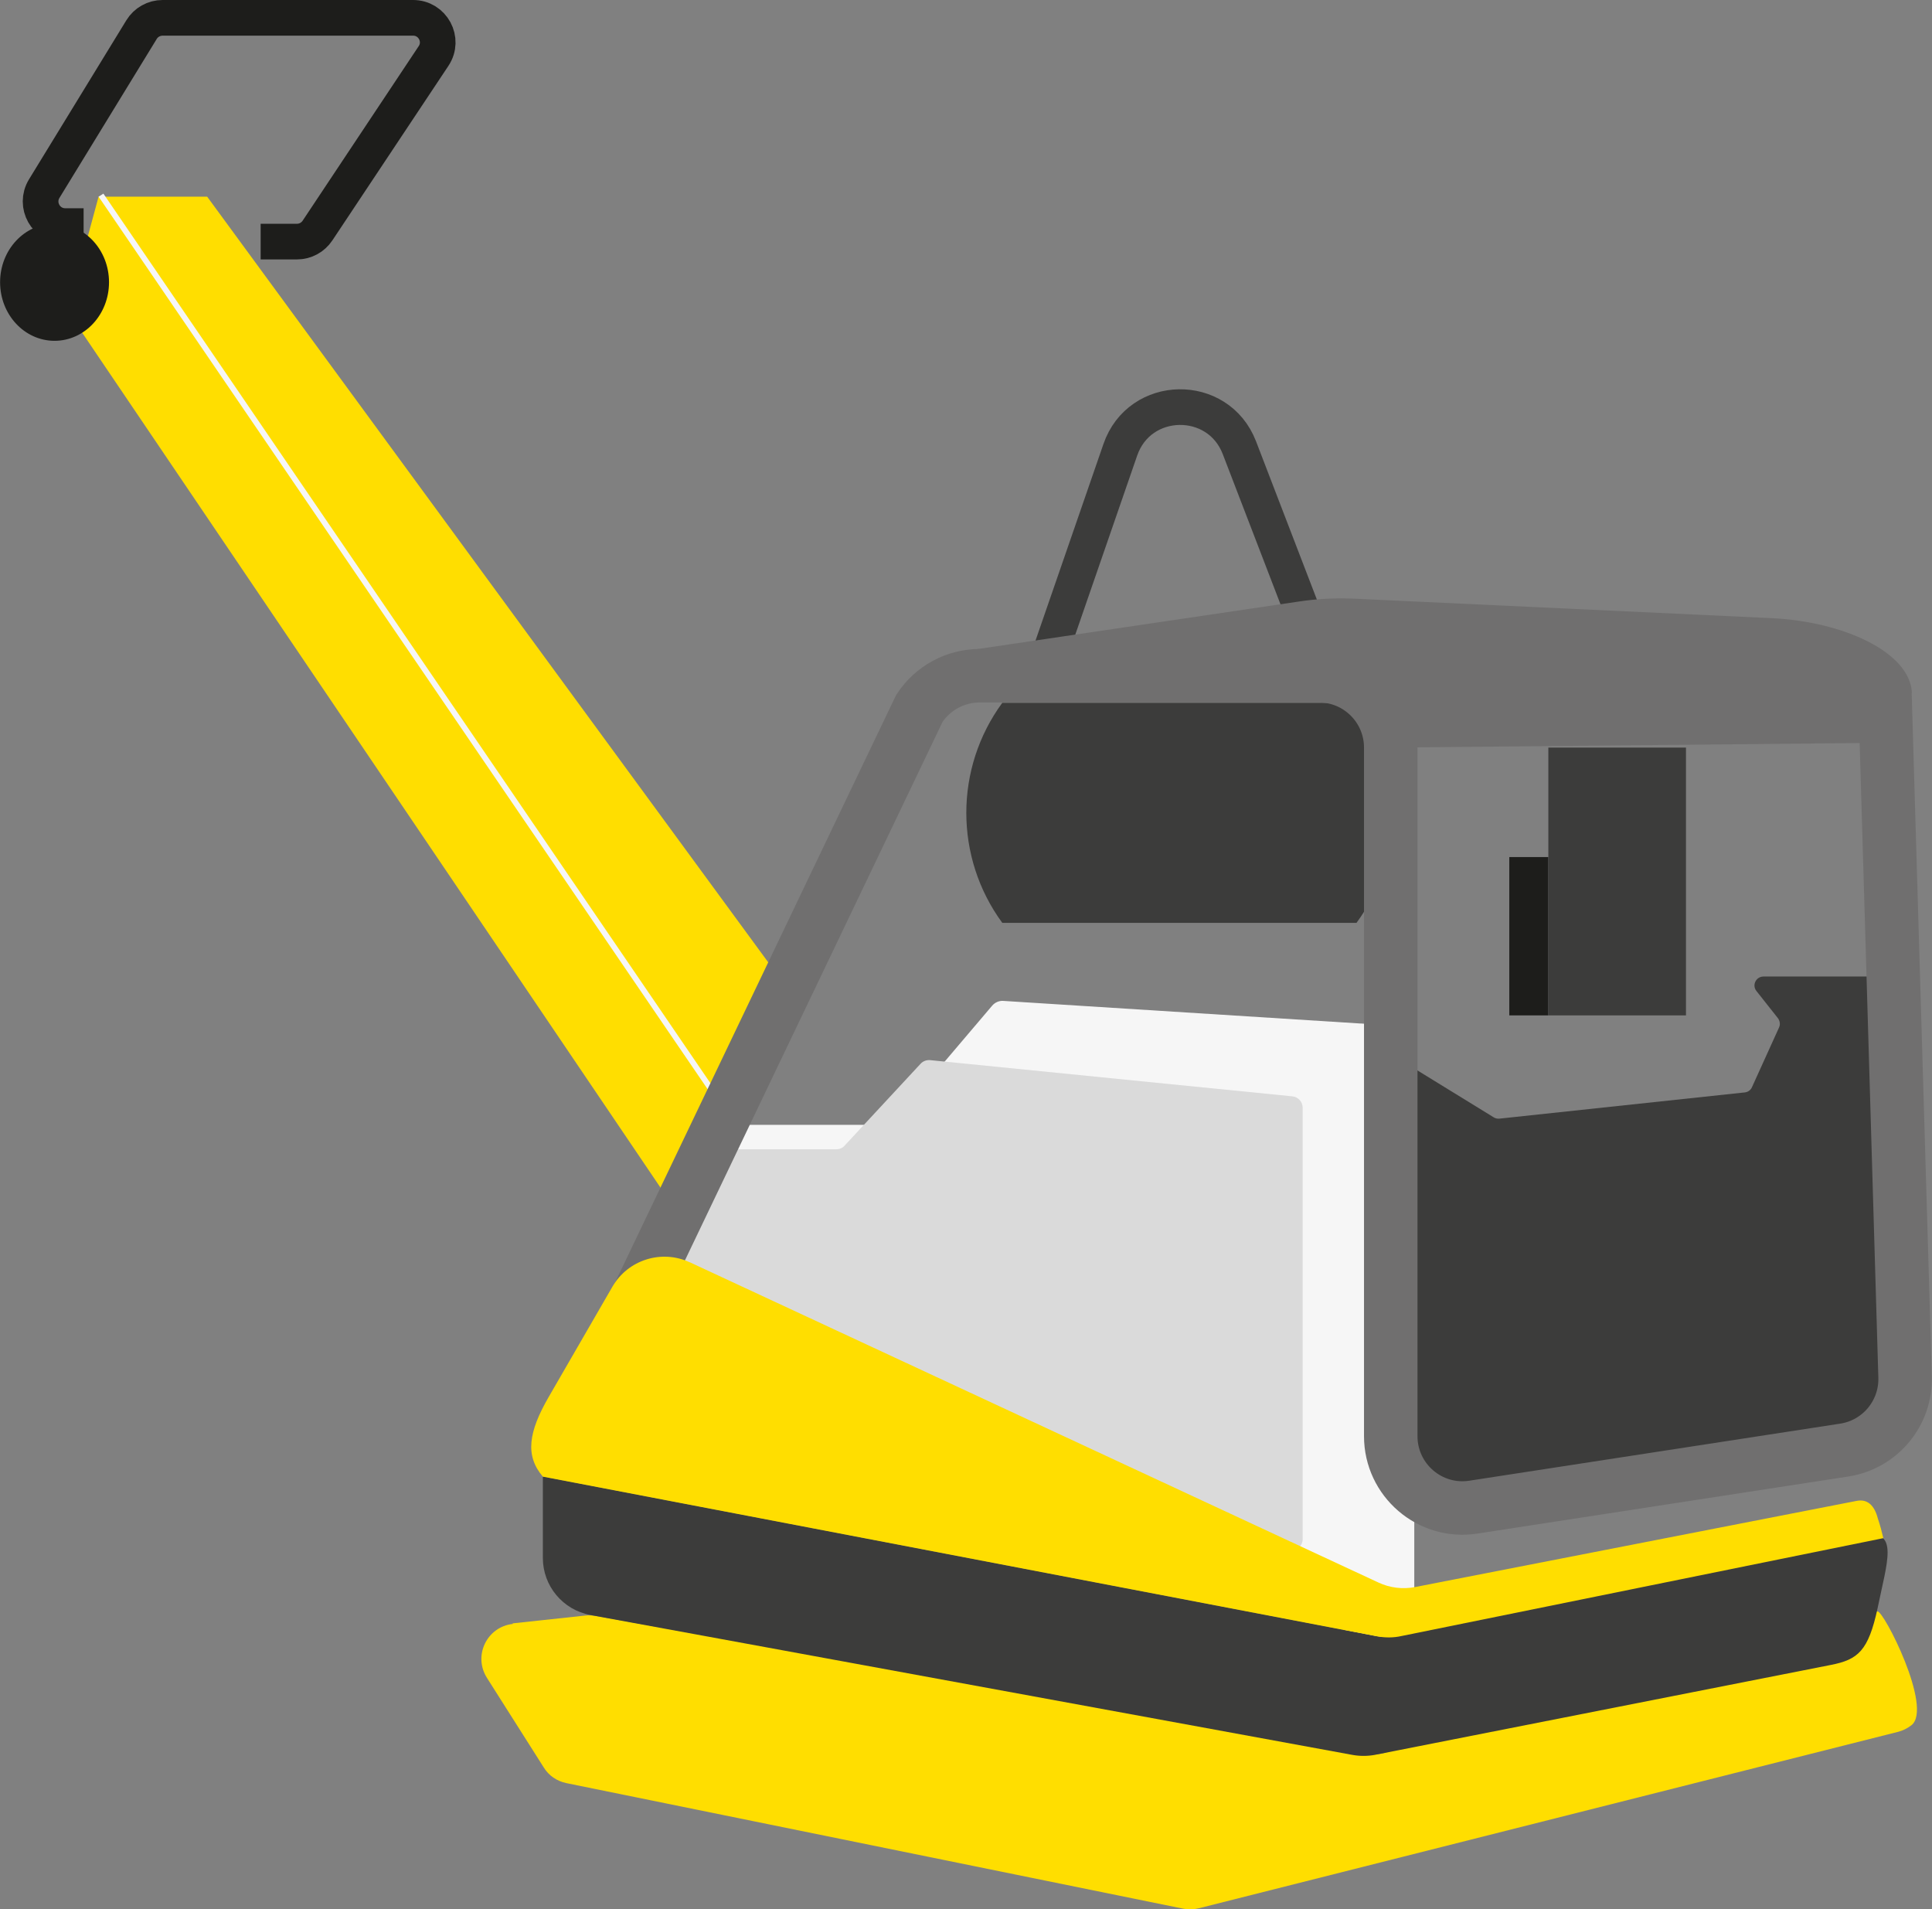
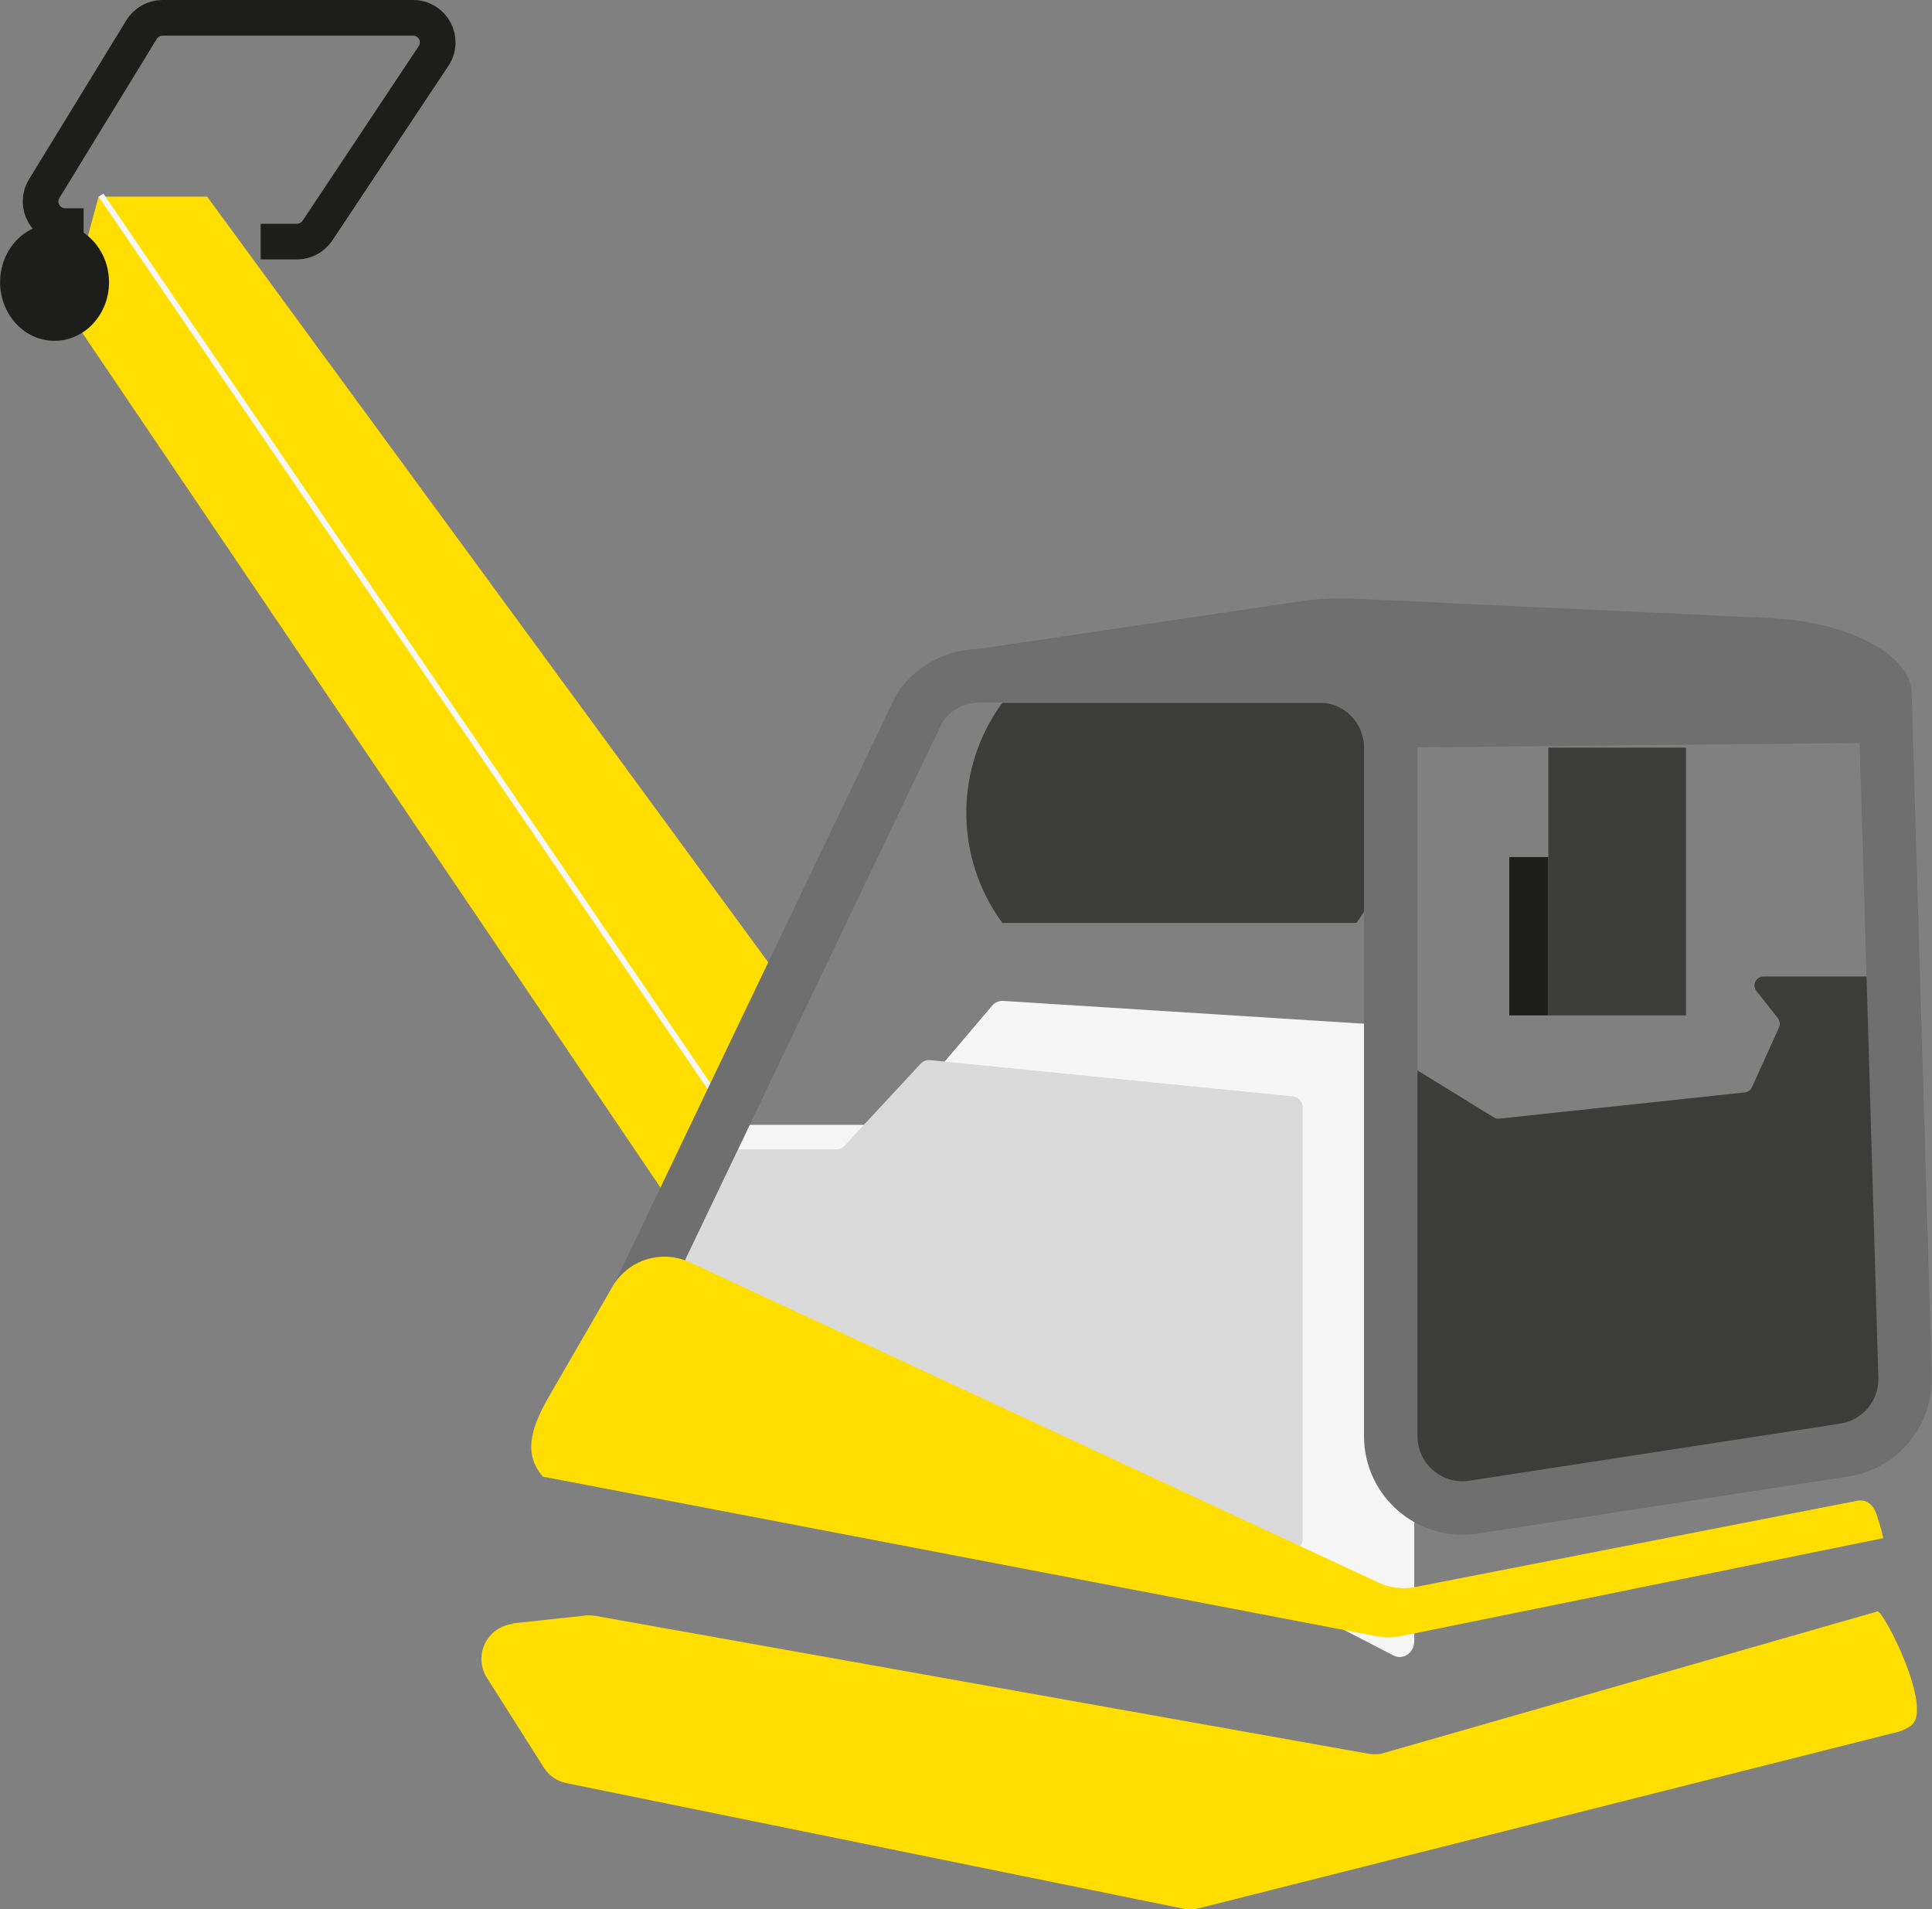
<svg xmlns="http://www.w3.org/2000/svg" id="Layer_2" viewBox="0 0 108.37 107.07">
  <rect x="0" y="0" width="108.37" height="107.07" fill="#808080" stroke="none" />
  <defs>
    <style>.cls-1{fill:#706f6f;}.cls-1,.cls-2,.cls-3,.cls-4,.cls-5,.cls-6{stroke-width:0px;}.cls-2,.cls-7{fill:#1d1d1b;}.cls-3{fill:#3c3c3b;}.cls-8,.cls-9,.cls-10{fill:none;}.cls-8,.cls-9,.cls-10,.cls-7{stroke-miterlimit:10;}.cls-8,.cls-10{stroke-width:2px;}.cls-8,.cls-7{stroke:#1d1d1b;}.cls-9{stroke:#706f6f;stroke-width:3px;}.cls-10{stroke:#3c3c3b;}.cls-4{fill:#ffde00;}.cls-7{stroke-width:.25px;}.cls-5{fill:#f6f6f6;}.cls-6{fill:#dadada;}</style>
  </defs>
  <g id="vibroplity">
-     <path class="cls-10" d="M58.91,36.6l3.93-11.37c1.08-3.14,5.49-3.21,6.68-.12l3.73,9.7" />
    <rect class="cls-2" x="84.66" y="48.07" width="2.19" height="8.88" />
    <rect class="cls-3" x="86.85" y="41.93" width="7.72" height="15.02" />
    <path class="cls-3" d="M79.35,59.94l4.44,2.73c.09.06.21.08.32.07l13.76-1.47c.18-.02.33-.13.4-.29l1.52-3.35c.08-.17.05-.37-.06-.52l-1.21-1.53c-.26-.33-.02-.81.4-.81h5.84c.18,0,.35.1.44.26l1.05,1.91.15.5-.25,22.2-26.81,4.95v-24.64" />
    <path class="cls-3" d="M76.09,39.42h-19.87c-2.69,3.67-2.69,8.67,0,12.34h0s19.87,0,19.87,0h0c2.69-3.67,2.69-8.67,0-12.34h0Z" />
    <path class="cls-5" d="M35.35,70.71l3.42-7.14c.14-.3.42-.48.73-.48h10.12c.23,0,.45-.1.6-.29l5.42-6.38c.17-.21.43-.31.68-.28l22.27,1.41c.42.05.74.43.74.89v33.6c0,.66-.62,1.09-1.17.81l-42.83-22.15" />
    <path class="cls-6" d="M35.69,69.95l2.69-5.14c.11-.21.33-.35.57-.35h7.96c.18,0,.35-.07.47-.21l4.26-4.59c.14-.15.34-.22.54-.2l20.31,2.03c.33.03.58.31.58.64v24.19c0,.47-.49.78-.92.59l-36.47-16.96" />
    <polygon class="cls-4" points="5.53 11.03 11.62 11.03 44.1 55.35 37.86 67.81 3.79 17.45 5.53 11.03" />
    <polygon class="cls-5" points="40.56 62.36 40.83 62.19 5.8 10.86 5.53 11.03 40.56 62.36" />
    <path class="cls-1" d="M78.01,41.93l27.8-.27,1.43-2.84c-.14-2.24-3.82-3.96-7.87-4.15l-23.35-1.09c-1.06-.05-2.13,0-3.18.16l-18.86,2.79,23.16.97.87,4.43Z" />
    <path class="cls-9" d="M105.73,38.88l1.13,38.35c.06,2.03-1.4,3.79-3.41,4.1l-20.8,3.2c-2.44.38-4.64-1.51-4.64-3.98v-38.62c0-2.22-1.8-4.03-4.03-4.03h-19.03c-1.36,0-2.63.69-3.38,1.83l-15.89,33.21" />
    <path class="cls-4" d="M28.75,91.05l4.09-.44c.19-.02.37-.01.56.02l43.35,7.73c.24.04.49.04.73,0l27.83-7.98c.34-.07,3.13,5.41,1.91,6.38h0c-.22.17-.47.3-.74.37l-39.24,9.9c-.29.07-.59.08-.88.02l-34.59-7.04c-.53-.11-.99-.42-1.27-.88l-3.19-5.03c-.78-1.24,0-2.86,1.46-3.02Z" />
-     <path class="cls-3" d="M30.45,82.81v4.57c0,1.57,1.12,2.91,2.66,3.2l42.77,7.85c.4.07.81.07,1.21,0l25.61-5.05c1.52-.3,2.1-.78,2.62-3.19h0c.52-2.56,1.23-4.46-.78-4.05l-26.18,5.6c-.42.09-.85.09-1.26,0l-46.66-8.93" />
    <path class="cls-4" d="M38.68,70.79l38.64,17.97c.64.3,1.37.39,2.07.25l24.75-4.83c.61-.12,1,.25,1.19.98h0c.14.42.22.73.31,1.11l-27.03,5.49c-.44.1-.9.1-1.35.02l-46.81-8.96c-1-1.17-.82-2.49.34-4.49l3.56-6.16c.87-1.51,2.76-2.11,4.34-1.37Z" />
    <ellipse class="cls-7" cx="3.06" cy="15.83" rx="2.93" ry="3.16" />
    <path class="cls-8" d="M14.62,13.55h2.04c.46,0,.89-.23,1.15-.62l6.51-9.79c.61-.92-.05-2.14-1.15-2.14h-14.05c-.48,0-.93.25-1.18.66L2.48,10.58c-.56.92.1,2.1,1.18,2.1h1.03" />
  </g>
</svg>